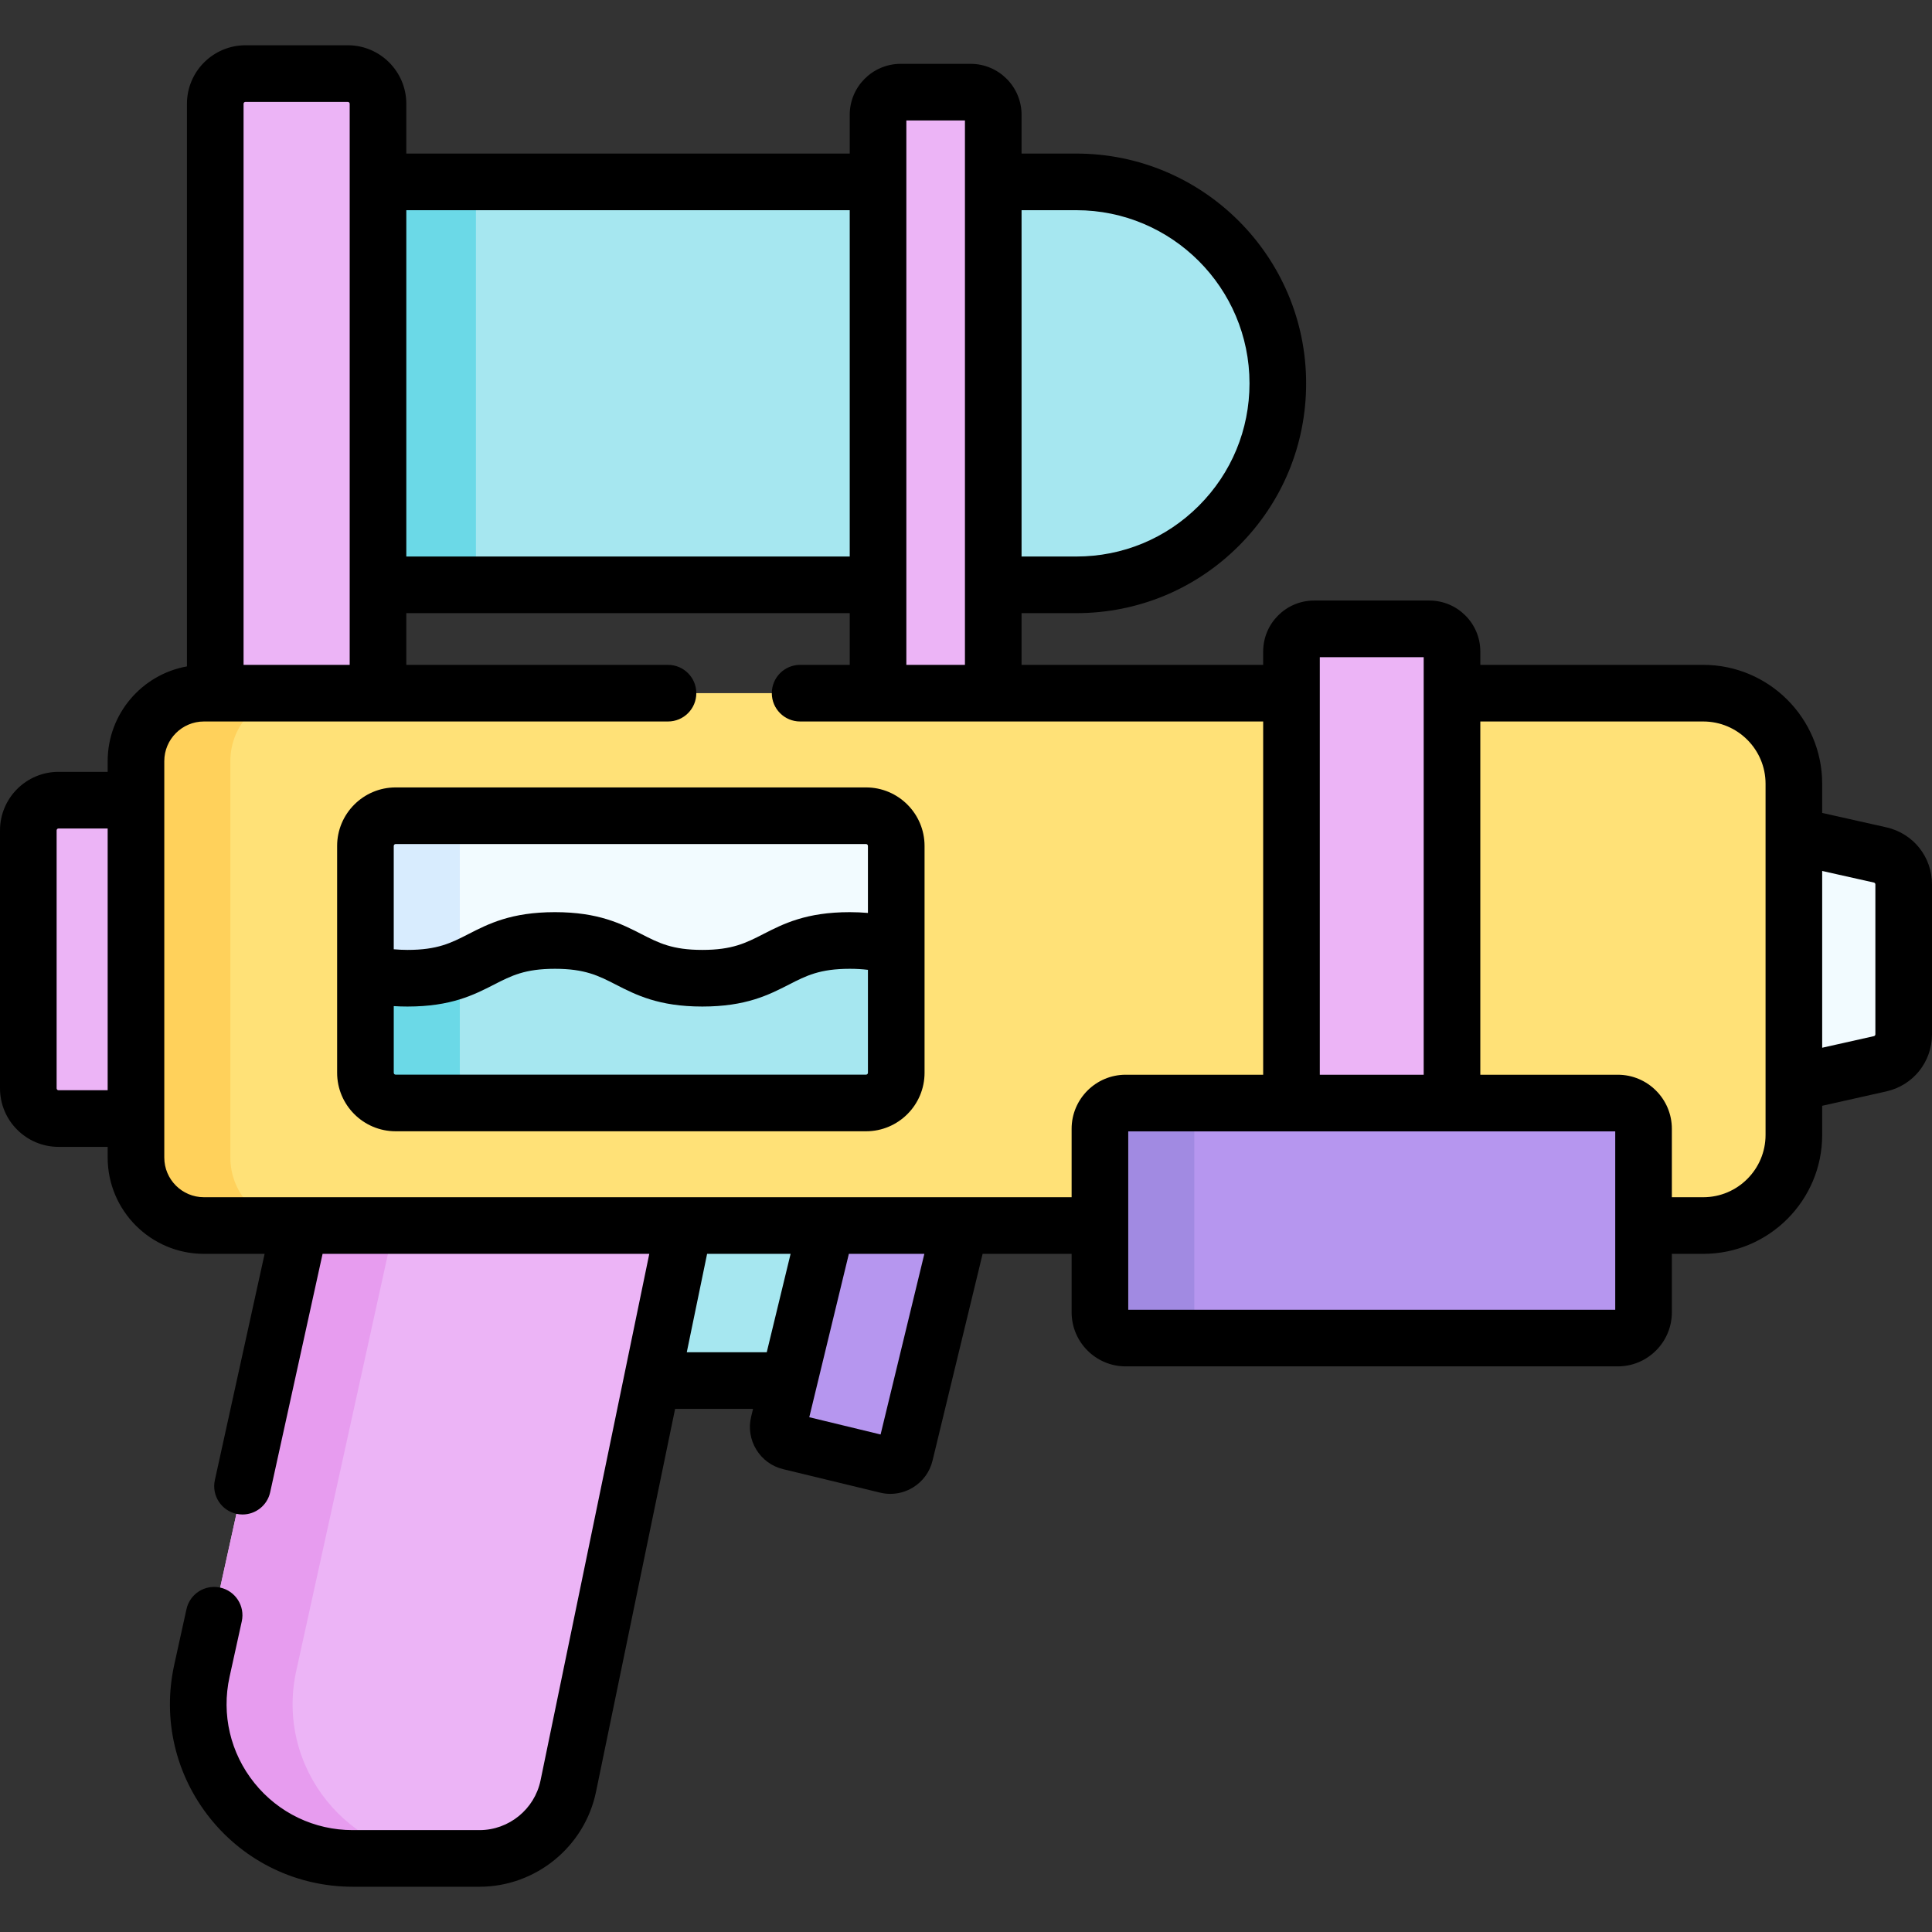
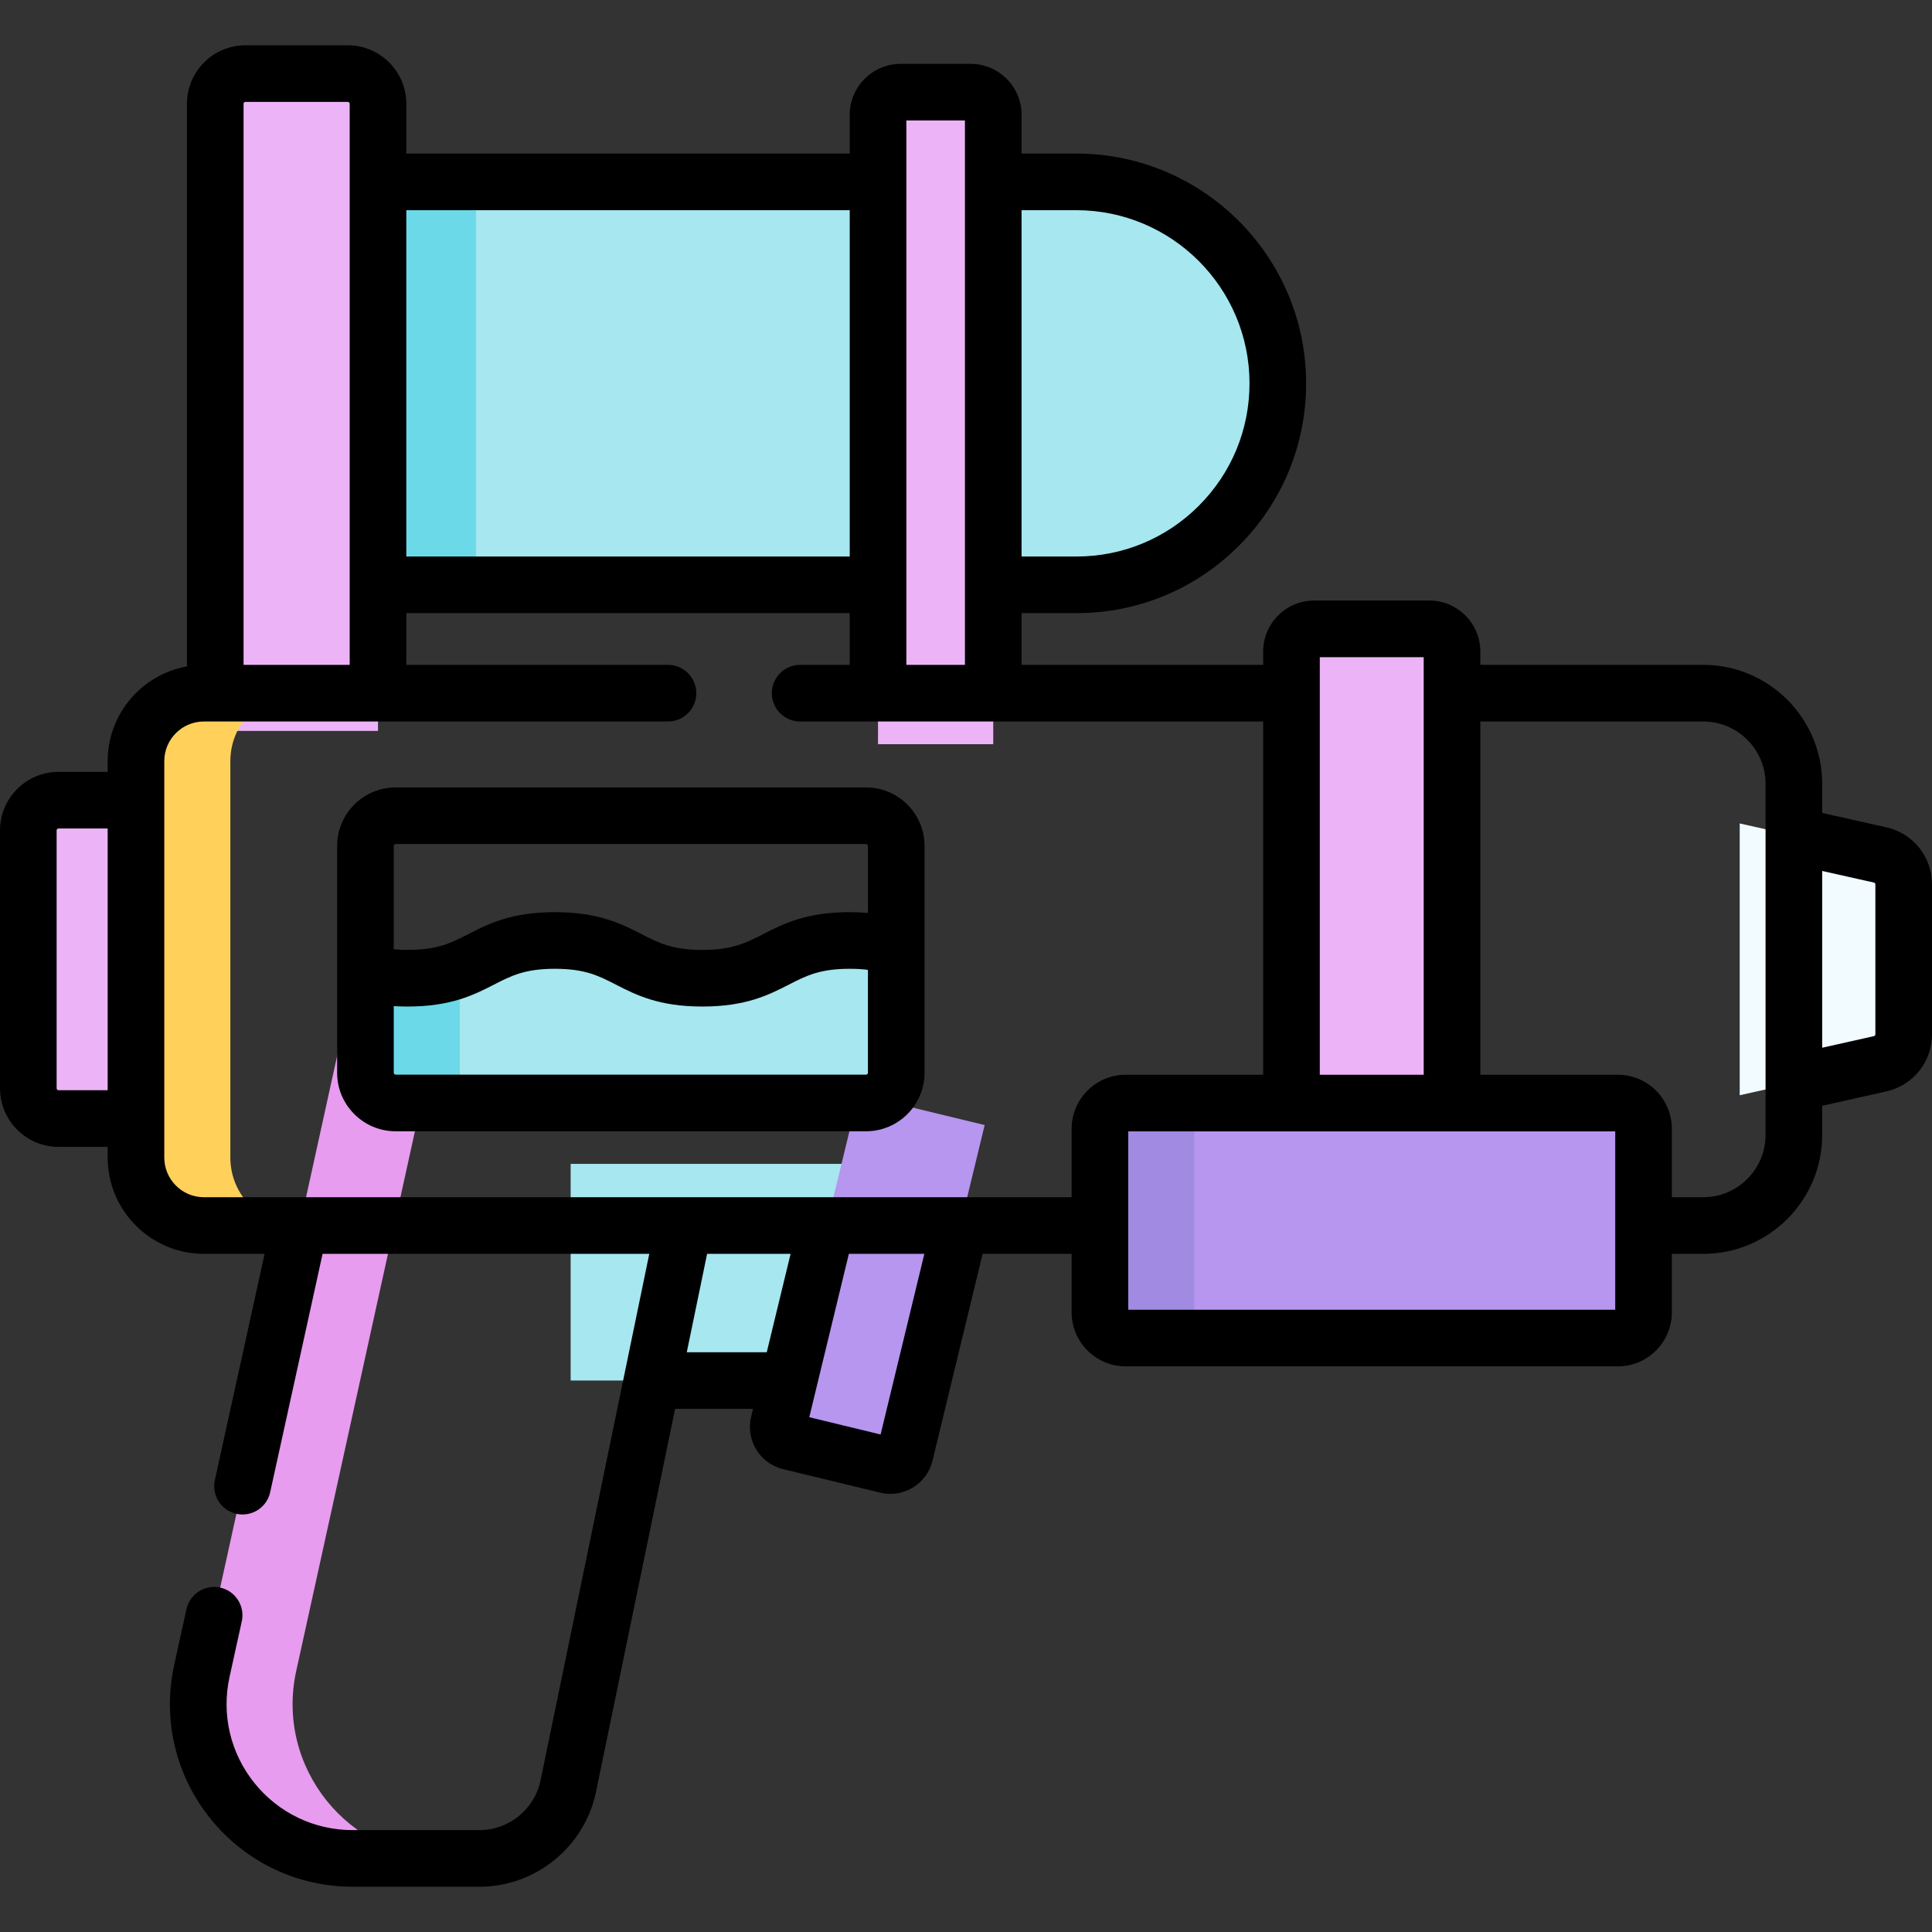
<svg xmlns="http://www.w3.org/2000/svg" version="1.1" width="84" height="84" x="0" y="0" viewBox="0 0 511.779 511.779" style="enable-background:new 0 0 512 512" xml:space="preserve" class="hovered-paths">
  <rect x="0" y="0" width="511.779" height="511.779" fill="#333333" stroke="none" />
  <g>
    <g>
      <g>
        <path d="m151.164 308.305h79.304v57.391h-79.304z" fill="#a6e7f0" data-original="#a6e7f0" class="" />
-         <path d="m127.022 492.291h-33.589c-26.138 0-45.574-24.175-39.958-49.703l37.572-170.815 97.259 18.434-37.781 182.937c-2.302 11.15-12.12 19.147-23.503 19.147z" fill="#ecb4f6" data-original="#ecb4f6" />
        <path d="m118.429 492.286h-25c-26.13 0-45.57-24.17-39.95-49.7l37.57-170.81 24 4.55-36.57 166.26c-5.619 25.53 13.821 49.7 39.95 49.7z" fill="#e79cef" data-original="#e79cef" />
        <path d="m234.896 388.1-25.691-6.225c-2.147-.52-3.466-2.682-2.946-4.829l21.111-87.131 33.466 8.109-21.111 87.131c-.52 2.147-2.682 3.466-4.829 2.945z" fill="#b696ef" data-original="#b696ef" />
        <path d="m338.49 101.556c0 14.74-5.97 28.08-15.63 37.74s-23 15.63-37.74 15.63h-203.06v-106.75h203.06c29.48 0 53.37 23.9 53.37 53.38z" fill="#a6e7f0" data-original="#a6e7f0" class="" />
        <path d="m92.679 48.176h33.39v106.75h-33.39z" fill="#6bd9e7" data-original="#6bd9e7" />
        <path d="m263.107 197.141h-30.522v-166.736c0-3.314 2.686-6 6-6h18.522c3.314 0 6 2.686 6 6z" fill="#ecb4f6" data-original="#ecb4f6" />
        <path d="m100.134 193.619h-43.119v-166.131c0-4.418 3.582-8 8-8h27.119c4.418 0 8 3.582 8 8z" fill="#ecb4f6" data-original="#ecb4f6" />
        <path d="m498.026 281.79-37.185 8.338v-72l37.185 8.338c3.653.819 6.25 4.062 6.25 7.806v39.711c0 3.744-2.596 6.987-6.25 7.807z" fill="#f2fbff" data-original="#f2fbff" />
        <path d="m15.503 296.295h28v-84.334h-28c-4.418 0-8 3.582-8 8v68.334c0 4.418 3.582 8 8 8z" fill="#ecb4f6" data-original="#ecb4f6" />
-         <path d="m451.189 324.641h-397.169c-9.941 0-18-8.059-18-18v-105.026c0-9.941 8.059-18 18-18h397.169c13.255 0 24 10.745 24 24v93.026c0 13.255-10.745 24-24 24z" fill="#ffe177" data-original="#ffe177" class="" />
        <path d="m79.02 324.64h-25c-9.94 0-18-8.06-18-18v-105.02c0-9.95 8.06-18 18-18h25c-9.94 0-18 8.05-18 18v105.02c0 9.94 8.06 18 18 18z" fill="#ffd15b" data-original="#ffd15b" />
        <path d="m384.63 303.206h-42.524v-130.625c0-3.314 2.686-6 6-6h30.524c3.314 0 6 2.686 6 6z" fill="#ecb4f6" data-original="#ecb4f6" />
        <path d="m428.55 354.445h-130.365c-3.765 0-6.818-3.052-6.818-6.818v-48.616c0-3.765 3.052-6.818 6.818-6.818h130.365c3.765 0 6.818 3.052 6.818 6.818v48.616c0 3.766-3.052 6.818-6.818 6.818z" fill="#b696ef" data-original="#b696ef" />
-         <path d="m237.41 224.086v60.08c0 4.42-3.58 8-8 8h-124.61c-4.42 0-8-3.58-8-8v-60.08c0-4.42 3.58-8 8-8h124.61c4.42 0 8 3.58 8 8z" fill="#f2fbff" data-original="#f2fbff" />
        <path d="m323.189 354.446h-25c-3.77 0-6.82-3.05-6.82-6.82v-48.61c0-3.77 3.05-6.82 6.82-6.82h25c-3.77 0-6.82 3.05-6.82 6.82v48.61c.001 3.77 3.05 6.82 6.82 6.82z" fill="#a18ae2" data-original="#a18ae2" />
-         <path d="m129.8 292.166h-25c-4.42 0-8-3.58-8-8v-60.08c0-4.42 3.58-8 8-8h25c-4.42 0-8 3.58-8 8v60.08c0 4.42 3.579 8 8 8z" fill="#d8ecfe" data-original="#d8ecfe" class="" />
        <path d="m237.41 250.916v33.25c0 4.42-3.58 8-8 8h-124.61c-4.42 0-8-3.58-8-8v-26.47c2.96.87 6.5 1.43 11.14 1.43 19.52 0 19.52-10 39.05-10s19.53 10 39.05 10c19.53 0 19.53-10 39.06-10 5.27 0 9.12.73 12.31 1.79z" fill="#a6e7f0" data-original="#a6e7f0" class="" />
        <path d="m129.8 292.166h-25c-4.42 0-8-3.58-8-8v-26.47c2.96.87 6.5 1.43 11.14 1.43 6.15 0 10.37-.99 13.86-2.35v27.39c0 4.42 3.579 8 8 8z" fill="#6bd9e7" data-original="#6bd9e7" />
      </g>
      <g>
        <path d="m499.67 219.151-16.98-3.807v-7.725c0-17.369-14.131-31.5-31.5-31.5h-59.06v-3.54c0-7.444-6.056-13.5-13.5-13.5h-30.521c-7.444 0-13.5 6.056-13.5 13.5v3.54h-64v-13.7h14.511c16.261 0 31.547-6.331 43.042-17.827 11.496-11.495 17.827-26.781 17.827-43.043 0-33.564-27.306-60.87-60.869-60.87h-14.511v-10.269c0-7.444-6.056-13.5-13.5-13.5h-18.52c-7.444 0-13.5 6.056-13.5 13.5v10.27h-117.459v-13.19c0-8.547-6.953-15.5-15.5-15.5h-27.11c-8.547 0-15.5 6.953-15.5 15.5v149.036c-11.921 2.133-21 12.57-21 25.094v2.84h-13.02c-8.547 0-15.5 6.953-15.5 15.5v68.34c0 8.547 6.953 15.5 15.5 15.5h13.02v2.84c0 14.061 11.439 25.5 25.5 25.5h16.072l-13.177 59.929c-.89 4.046 1.669 8.046 5.715 8.936.542.119 1.084.176 1.617.176 3.445 0 6.548-2.388 7.318-5.891l13.885-63.15h86.542l-28.807 139.487c-1.581 7.627-8.38 13.163-16.166 13.163h-33.589c-10.174 0-19.664-4.548-26.039-12.479-6.373-7.929-8.773-18.174-6.587-28.109l3.24-14.72c.891-4.045-1.667-8.046-5.712-8.937s-8.047 1.667-8.937 5.712l-3.24 14.72c-3.17 14.396.31 29.242 9.545 40.731 9.236 11.491 22.988 18.081 37.729 18.081h33.59c14.86 0 27.836-10.563 30.854-25.123l20.956-101.466h20.647l-.503 2.077c-.726 2.981-.245 6.069 1.353 8.694 1.598 2.626 4.12 4.472 7.109 5.199l25.694 6.218c.906.22 1.821.329 2.731.329 2.083 0 4.134-.571 5.961-1.682 2.627-1.599 4.473-4.122 5.197-7.109l13.271-54.786h23.579v15.488c0 7.895 6.423 14.318 14.317 14.318h130.365c7.895 0 14.317-6.423 14.317-14.318v-15.488h8.321c17.369 0 31.5-14.131 31.5-31.5v-7.725l16.983-3.807c7.128-1.601 12.106-7.822 12.106-15.128v-39.71c.002-7.301-4.976-13.517-12.107-15.119zm-122.54-45.071v110.614h-27.521v-110.614zm-92.01-118.4c25.292 0 45.869 20.577 45.869 45.87 0 12.255-4.771 23.774-13.434 32.437-8.662 8.663-20.182 13.433-32.436 13.433h-14.511v-91.74zm-29.511-23.77v144.21h-15.52v-144.21zm-30.519 23.77v91.74h-117.46v-91.74zm-160.07-28.69h27.11c.275 0 .5.224.5.5v148.63h-28.11v-148.63c0-.276.224-.5.5-.5zm-49.52 261.81c-.267 0-.5-.234-.5-.5v-68.34c0-.271.229-.5.5-.5h13.02v69.34zm166.427 69.4 5.382-26.06h22.117l-6.315 26.06zm51.339 21.788-18.893-4.572 10.487-43.276h19.997zm50.602-80.976v18.128h-229.848c-5.79 0-10.5-4.71-10.5-10.5v-105.02c0-5.79 4.71-10.5 10.5-10.5h122.93c4.143 0 7.5-3.358 7.5-7.5s-3.357-7.5-7.5-7.5h-69.32v-13.7h117.46v13.7h-13.141c-4.143 0-7.5 3.358-7.5 7.5s3.357 7.5 7.5 7.5h122.66v93.574h-36.424c-7.894 0-14.317 6.423-14.317 14.318zm144 47.933h-129v-47.251h129zm39.821-46.305c0 9.098-7.402 16.5-16.5 16.5h-8.321v-18.128c0-7.895-6.423-14.318-14.317-14.318h-36.421v-93.574h59.06c9.098 0 16.5 7.402 16.5 16.5v93.02zm29.09-26.661c0 .238-.162.44-.391.492l-13.699 3.071v-46.825l13.696 3.07c.229.051.394.254.394.482z" fill="#000000" data-original="#000000" class="hovered-path" />
        <path d="m229.411 208.585h-124.608c-8.547 0-15.5 6.953-15.5 15.5v60.085c0 8.547 6.953 15.5 15.5 15.5h124.608c8.547 0 15.5-6.953 15.5-15.5v-60.085c0-8.546-6.953-15.5-15.5-15.5zm-124.608 15h124.608c.275 0 .5.224.5.5v17.749c-1.548-.133-3.144-.207-4.81-.207-11.573 0-17.616 3.094-22.947 5.824-4.557 2.333-8.155 4.176-16.112 4.176-7.949 0-11.546-1.842-16.1-4.174-5.332-2.731-11.375-5.826-22.95-5.826s-17.618 3.095-22.95 5.826c-4.554 2.332-8.15 4.174-16.1 4.174-1.292 0-2.488-.068-3.64-.169v-27.373c.001-.275.225-.5.501-.5zm124.608 61.085h-124.608c-.275 0-.5-.224-.5-.5v-17.652c1.177.073 2.388.11 3.64.11 11.567 0 17.608-3.094 22.938-5.824 4.557-2.333 8.154-4.176 16.112-4.176s11.556 1.843 16.112 4.176c5.329 2.73 11.37 5.824 22.938 5.824 11.574 0 17.617-3.094 22.948-5.824 4.557-2.333 8.155-4.176 16.111-4.176 1.738 0 3.323.094 4.81.278v27.264c-.001.276-.225.5-.501.5z" fill="#000000" data-original="#000000" class="hovered-path" />
      </g>
    </g>
  </g>
</svg>